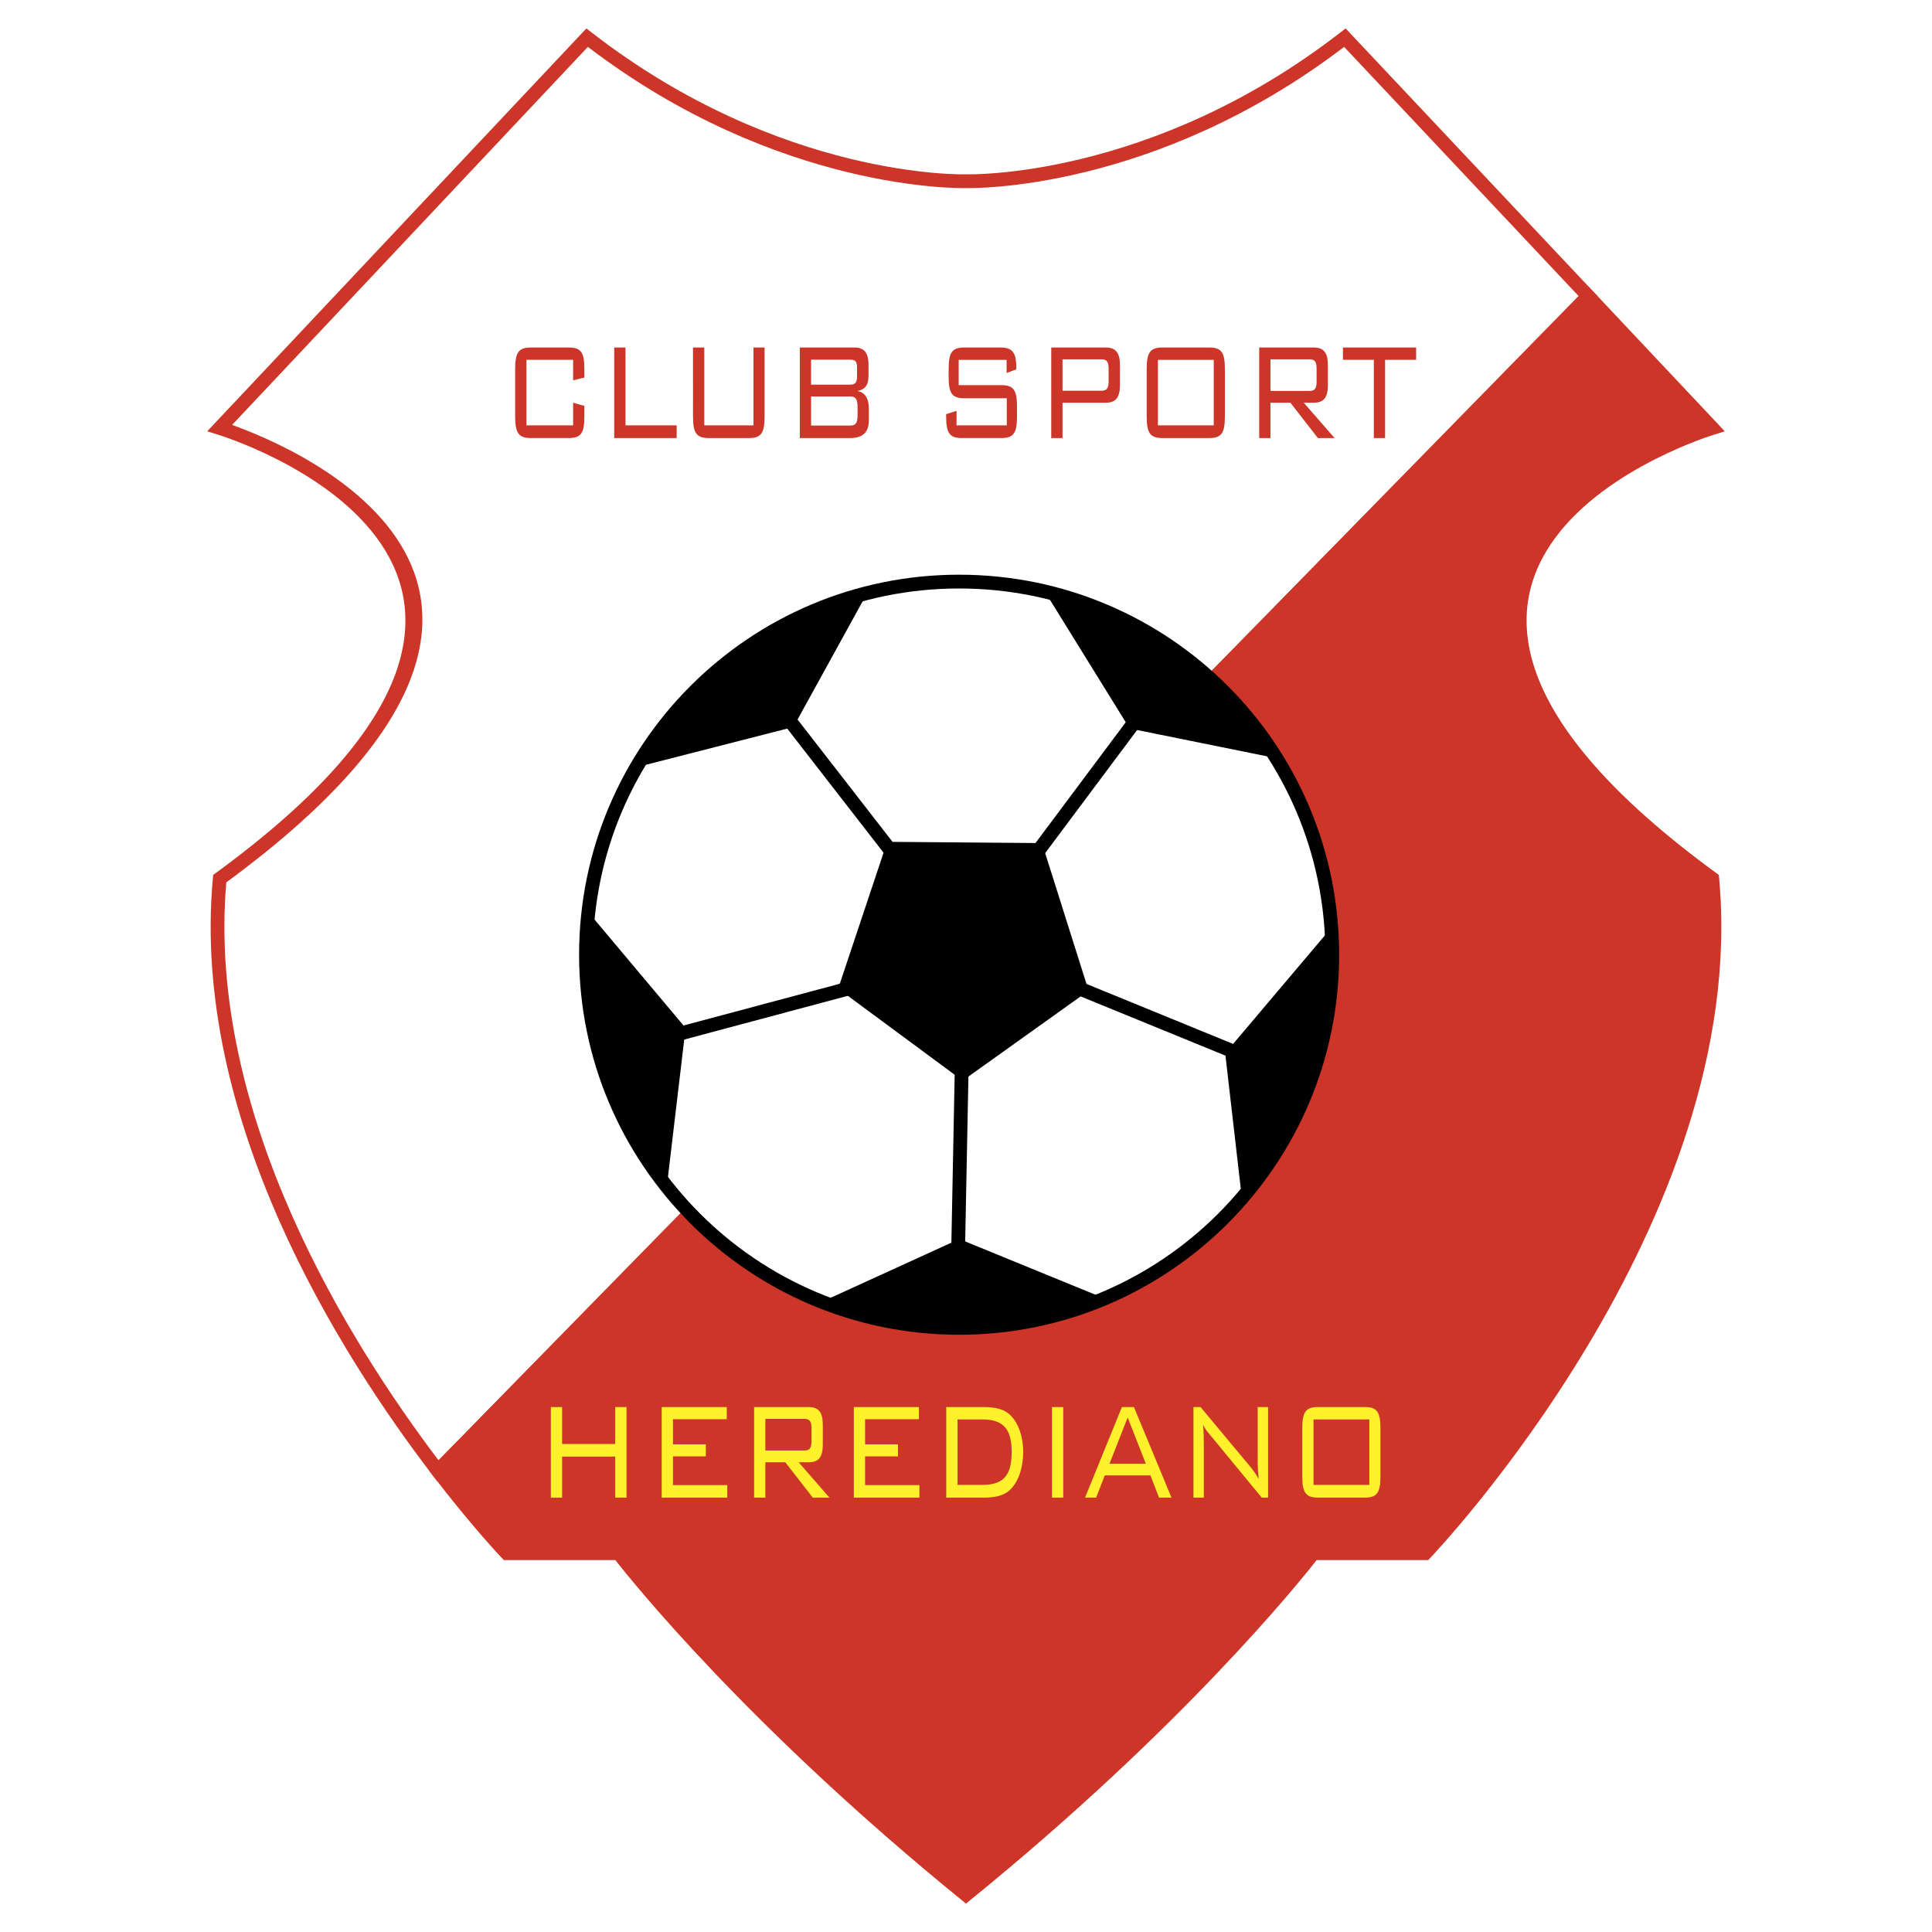
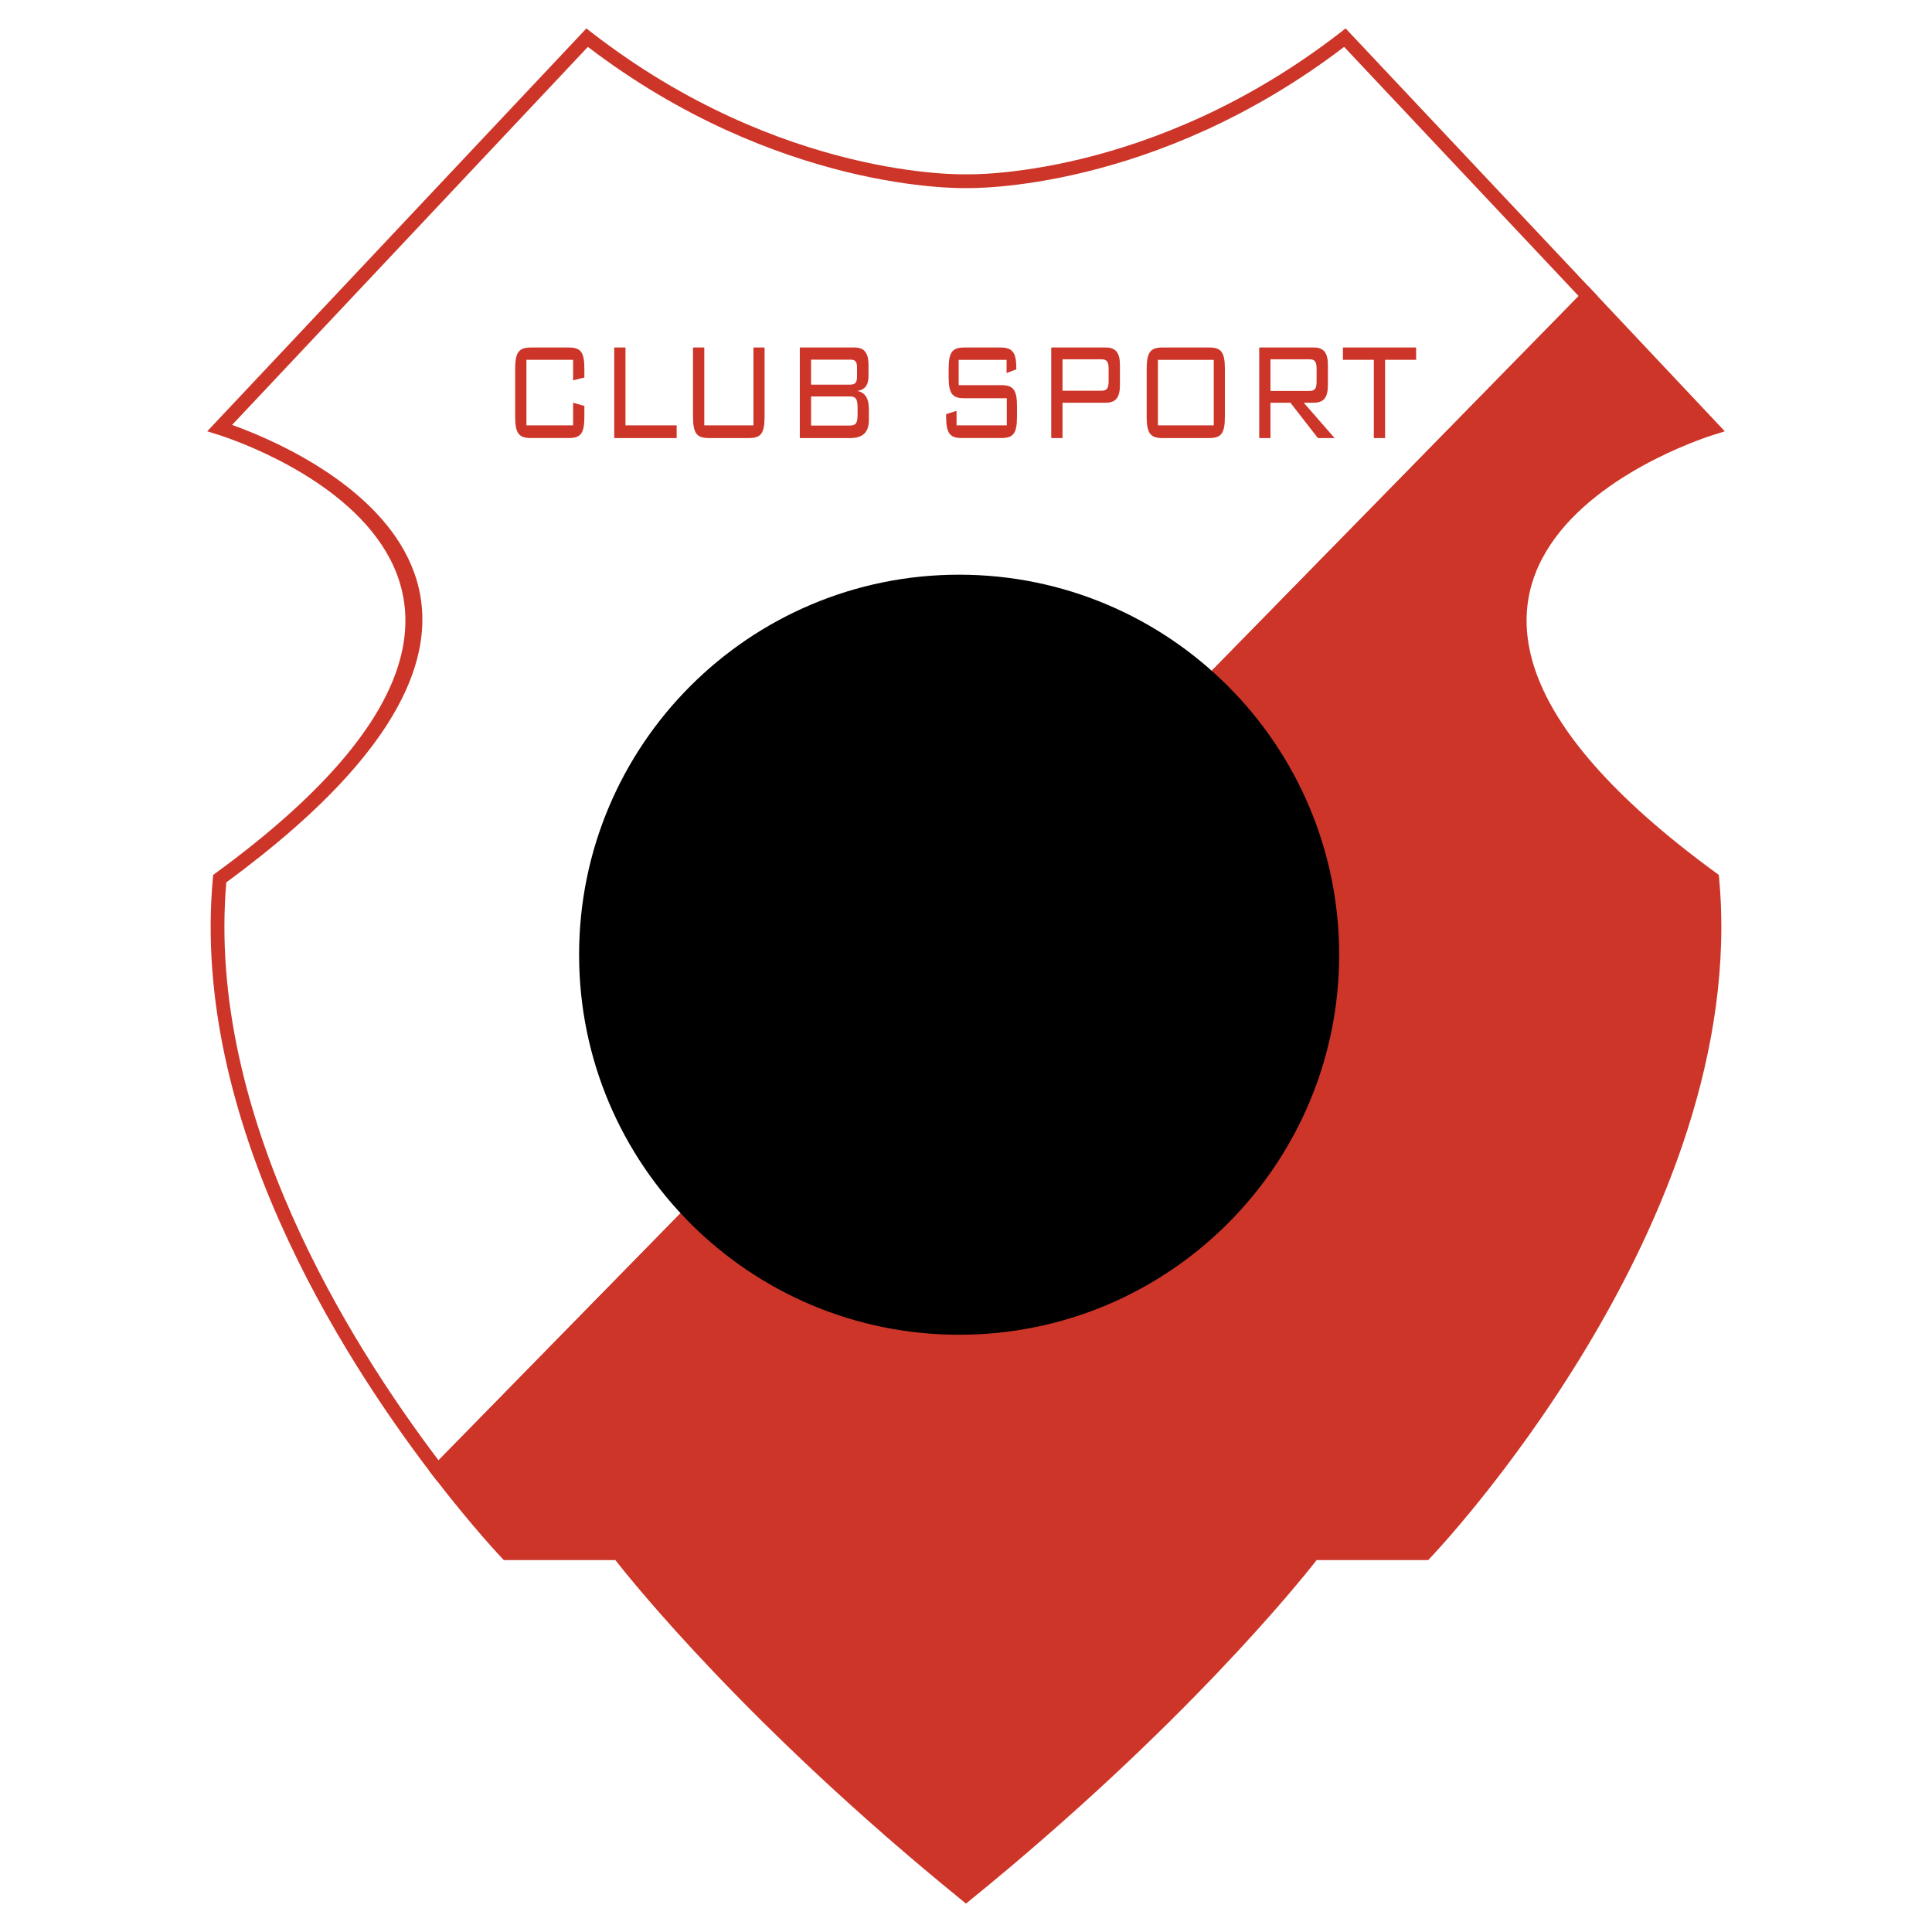
<svg xmlns="http://www.w3.org/2000/svg" width="2500" height="2500" viewBox="0 0 192.756 192.756">
  <path fill-rule="evenodd" clip-rule="evenodd" fill="#fff" d="M0 0h192.756v192.756H0V0z" />
  <path d="M134.104 4.678c-18.955 14.461-37.199 14.1-37.726 14.086-.526.013-18.771.375-37.725-14.086L23.155 42.396c6.427 2.287 39.639 16.109-.577 45.638-1.004 11.652 2.106 23.209 6.599 33.332 4.388 9.889 10.092 18.408 14.578 24.332L157.502 29.54 134.104 4.678zm-.344-1.462l.49-.382.428.454 24.273 25.791.451.479-.463.471L44.177 147.225l-.552.562-.482-.627c-4.601-6.006-10.624-14.877-15.223-25.24-4.612-10.395-7.792-22.291-6.68-34.318l.029-.312.248-.181c42.417-30.975.321-43.711.202-43.749l-1.045-.328.75-.797L58.078 3.289l.427-.454.491.382C77.987 17.955 96.312 17.391 96.365 17.39h.027c.053.001 18.378.565 37.368-14.174z" fill="#cd3529" />
  <path d="M170.834 87.665c-43.527-31.787 0-44.96 0-44.96l-12.383-13.156L43.688 146.744c3.962 5.17 6.871 8.217 6.871 8.217h11.168s11.741 15.463 34.651 34.078c22.909-18.615 34.651-34.078 34.651-34.078h11.168s31.787-33.219 28.637-67.296z" fill-rule="evenodd" clip-rule="evenodd" fill="#cd3529" />
  <path d="M170.176 88.031c-40.211-29.527-7.002-43.349-.574-45.635l-11.16-11.857L44.595 146.797c3.157 4.084 5.568 6.732 6.26 7.477h11.209l.208.271c.034.045 11.548 15.207 34.105 33.609 22.558-18.402 34.071-33.564 34.106-33.609l.207-.271h11.207c2.669-2.862 31.05-34.118 28.279-66.243zm1.062-.923l.248.181.029.312c3.18 34.392-28.729 67.734-28.818 67.832l-.205.215h-11.129c-1.668 2.135-13.316 16.668-34.553 33.922l-.432.352-.432-.352c-21.237-17.254-32.885-31.787-34.553-33.922H50.266l-.204-.215c-.008-.01-2.935-3.074-6.919-8.273l-.36-.471.417-.426L157.963 29.068l.498-.509.49.52 12.383 13.156.748.797-1.045.328c-.119.037-42.215 12.773.201 43.748z" fill="#cd3529" />
  <path d="M52.522 35.901v6.536h4.657v-2.254l1.124.314v1.066c0 1.684-.354 2.141-1.567 2.141h-3.759c-1.214 0-1.58-.476-1.58-2.141V36.81c0-1.665.366-2.14 1.58-2.14h3.759c1.213 0 1.567.458 1.567 2.14v.857l-1.124.279v-2.045h-4.657zM61.281 34.67h1.124v7.768h5.106v1.267h-6.23V34.67zM70.267 42.438h4.905V34.67h1.109v6.894c0 1.666-.353 2.142-1.566 2.142h-3.992c-1.203 0-1.581-.458-1.581-2.142V34.67h1.125v7.768zM85.506 37.573c0 .627-.209.801-.693.801h-3.892v-2.491h3.892c.483 0 .693.139.693.784v.906zm-5.709 6.132h5.031c1.236 0 1.859-.563 1.859-1.774v-1.154c0-1.032-.402-1.646-1.154-1.769.937-.158 1.119-.79 1.119-1.539v-1.045c0-1.261-.443-1.754-1.42-1.754h-5.434v9.035h-.001zm5.763-2.316c0 .822-.184 1.067-.745 1.067h-3.893v-2.903h3.893c.548 0 .745.245.745 1.084v.752zM95.649 35.901v2.525h4.25c1.227 0 1.566.505 1.566 2.126v1.013c0 1.664-.354 2.139-1.566 2.139H95.97c-1.21 0-1.573-.476-1.573-2.139v-.245l1.038-.331v1.448h5.013v-2.704h-4.236c-1.2 0-1.565-.453-1.565-2.131v-.788c0-1.687.365-2.144 1.565-2.144h3.601c1.123 0 1.582.422 1.582 1.986v.193l-.967.369v-1.316h-4.779v-.001zM109.877 35.848c.508 0 .73.191.73.94v1.254c0 .767-.234.941-.73.941h-3.869v-3.135h3.869zm-4.994 7.857h1.125v-3.526h4.312c.975 0 1.416-.492 1.416-1.753v-2.002c0-1.262-.441-1.753-1.416-1.753h-5.438v9.034h.001zM115.527 42.438v-6.536h5.568v6.536h-5.568zm-1.123-5.628v4.754c0 1.684.379 2.141 1.58 2.141h4.656c1.213 0 1.566-.476 1.566-2.141V36.81c0-1.665-.354-2.14-1.566-2.14h-4.656c-1.201 0-1.58.457-1.58 2.14zM130.625 35.848c.498 0 .732.174.732.923v1.306c0 .767-.234.924-.732.924h-3.869v-3.153h3.869zm-4.992 7.857h1.123v-3.526h1.988l2.742 3.526h1.666l-3.076-3.526h.994c.975 0 1.414-.492 1.414-1.753v-2.003c0-1.262-.439-1.753-1.414-1.753h-5.438v9.035h.001zM138.191 43.705h-1.123v-7.804h-3.082V34.67h7.301v1.231h-3.096v7.804z" fill-rule="evenodd" clip-rule="evenodd" fill="#cd3529" />
-   <path fill-rule="evenodd" clip-rule="evenodd" fill="#fff22d" d="M54.958 140.383h1.124v3.687h5.301v-3.687h1.124v9.035h-1.124v-4.098h-5.301v4.098h-1.124v-9.035zM66.017 140.383h6.491v1.215h-5.366v2.507h3.277v1.196h-3.277v2.867h5.418v1.25h-6.543v-9.035zM80.229 141.561c.497 0 .733.174.733.924v1.307c0 .768-.236.924-.733.924H76.36v-3.154h3.869v-.001zm-4.993 7.857h1.124v-3.525h1.988l2.744 3.525h1.664l-3.074-3.525h.993c.975 0 1.416-.492 1.416-1.754v-2.004c0-1.26-.441-1.752-1.416-1.752h-5.438v9.035h-.001zM85.186 140.383h6.492v1.215h-5.367v2.507h3.278v1.196h-3.278v2.867h5.419v1.25h-6.544v-9.035zM97.953 141.615c1.994 0 2.982.785 2.982 3.232 0 2.551-.977 3.303-2.982 3.303H95.53v-6.535h2.423zm.156-1.232h-3.704v9.035h3.704c1.133 0 1.98-.176 2.58-.703.873-.775 1.393-2.172 1.393-3.867 0-1.607-.533-3.006-1.393-3.762-.613-.527-1.447-.703-2.58-.703zM104.957 140.383h1.123v9.035h-1.123v-9.035zM110.693 146.039l1.814-4.619 1.814 4.619h-3.628zm-2.439 3.379h1.109l.861-2.219h4.555l.859 2.219h1.242l-3.748-9.035h-1.199l-3.679 9.035zM119.072 140.383h.707l5.035 6.039c.234.281.496.666.771 1.137-.105-.84-.105-1.574-.105-2.221v-4.955h1.035v9.035h-.629l-5.18-6.285c-.195-.244-.457-.506-.678-1.014.064.664.078 1.312.078 1.977v5.322h-1.035v-9.035h.001zM131.049 148.15v-6.535h5.57v6.535h-5.57zm-1.123-5.627v4.752c0 1.686.379 2.143 1.58 2.143h4.656c1.213 0 1.566-.475 1.566-2.143v-4.752c0-1.666-.354-2.141-1.566-2.141h-4.656c-1.201.001-1.58.458-1.58 2.141z" />
  <path d="M95.693 133.168c-10.47 0-19.949-4.244-26.811-11.105s-11.106-16.34-11.106-26.81c0-10.469 4.244-19.949 11.105-26.81 6.862-6.862 16.341-11.106 26.811-11.106 10.469 0 19.949 4.244 26.811 11.106 6.861 6.861 11.105 16.34 11.105 26.81 0 10.47-4.244 19.948-11.105 26.81s-16.341 11.105-26.81 11.105z" />
-   <path d="M95.693 131.793c10.09 0 19.225-4.09 25.838-10.701 6.613-6.613 10.703-15.748 10.703-25.839 0-10.09-4.09-19.225-10.703-25.837-6.611-6.613-15.748-10.703-25.838-10.703-10.09 0-19.226 4.09-25.839 10.703S59.152 85.163 59.152 95.253c0 10.091 4.09 19.226 10.703 25.839 6.612 6.611 15.748 10.701 25.838 10.701z" fill="#fff" />
  <path fill-rule="evenodd" clip-rule="evenodd" d="M88.515 83.989l15.444.125 4.654 14.728-12.567 8.976-12.422-9.179 4.891-14.65zM63.506 76.543l15.654-4.009 7.255-13.173c.001.001-13.745 2.291-22.909 17.182zM66.501 118.607l1.902-16.047-9.673-11.514s-2.817 13.647 7.771 27.561zM110.67 129.74l-14.957-6.121-13.681 6.244c.001 0 12.398 6.362 28.638-.123zM132.674 92.747l-10.436 12.339 1.719 14.939s9.875-9.832 8.717-27.278zM104.195 58.942l8.506 13.74 14.74 2.984c0 .001-6.296-12.431-23.246-16.724z" />
  <path d="M78.939 70.97l11.264 14.509-1.085.838-11.263-14.509 1.084-.838zM66.383 102.799l19.283-5.154.354 1.326-19.283 5.154-.354-1.326zM96.648 105.959l-.381 19.473-1.375-.028.381-19.472 1.375.027zM106.719 97.48l16.801 6.874-.516 1.271-16.801-6.871.516-1.274zM102.283 85.488l11.836-15.846 1.102.821-11.836 15.846-1.102-.821z" />
</svg>